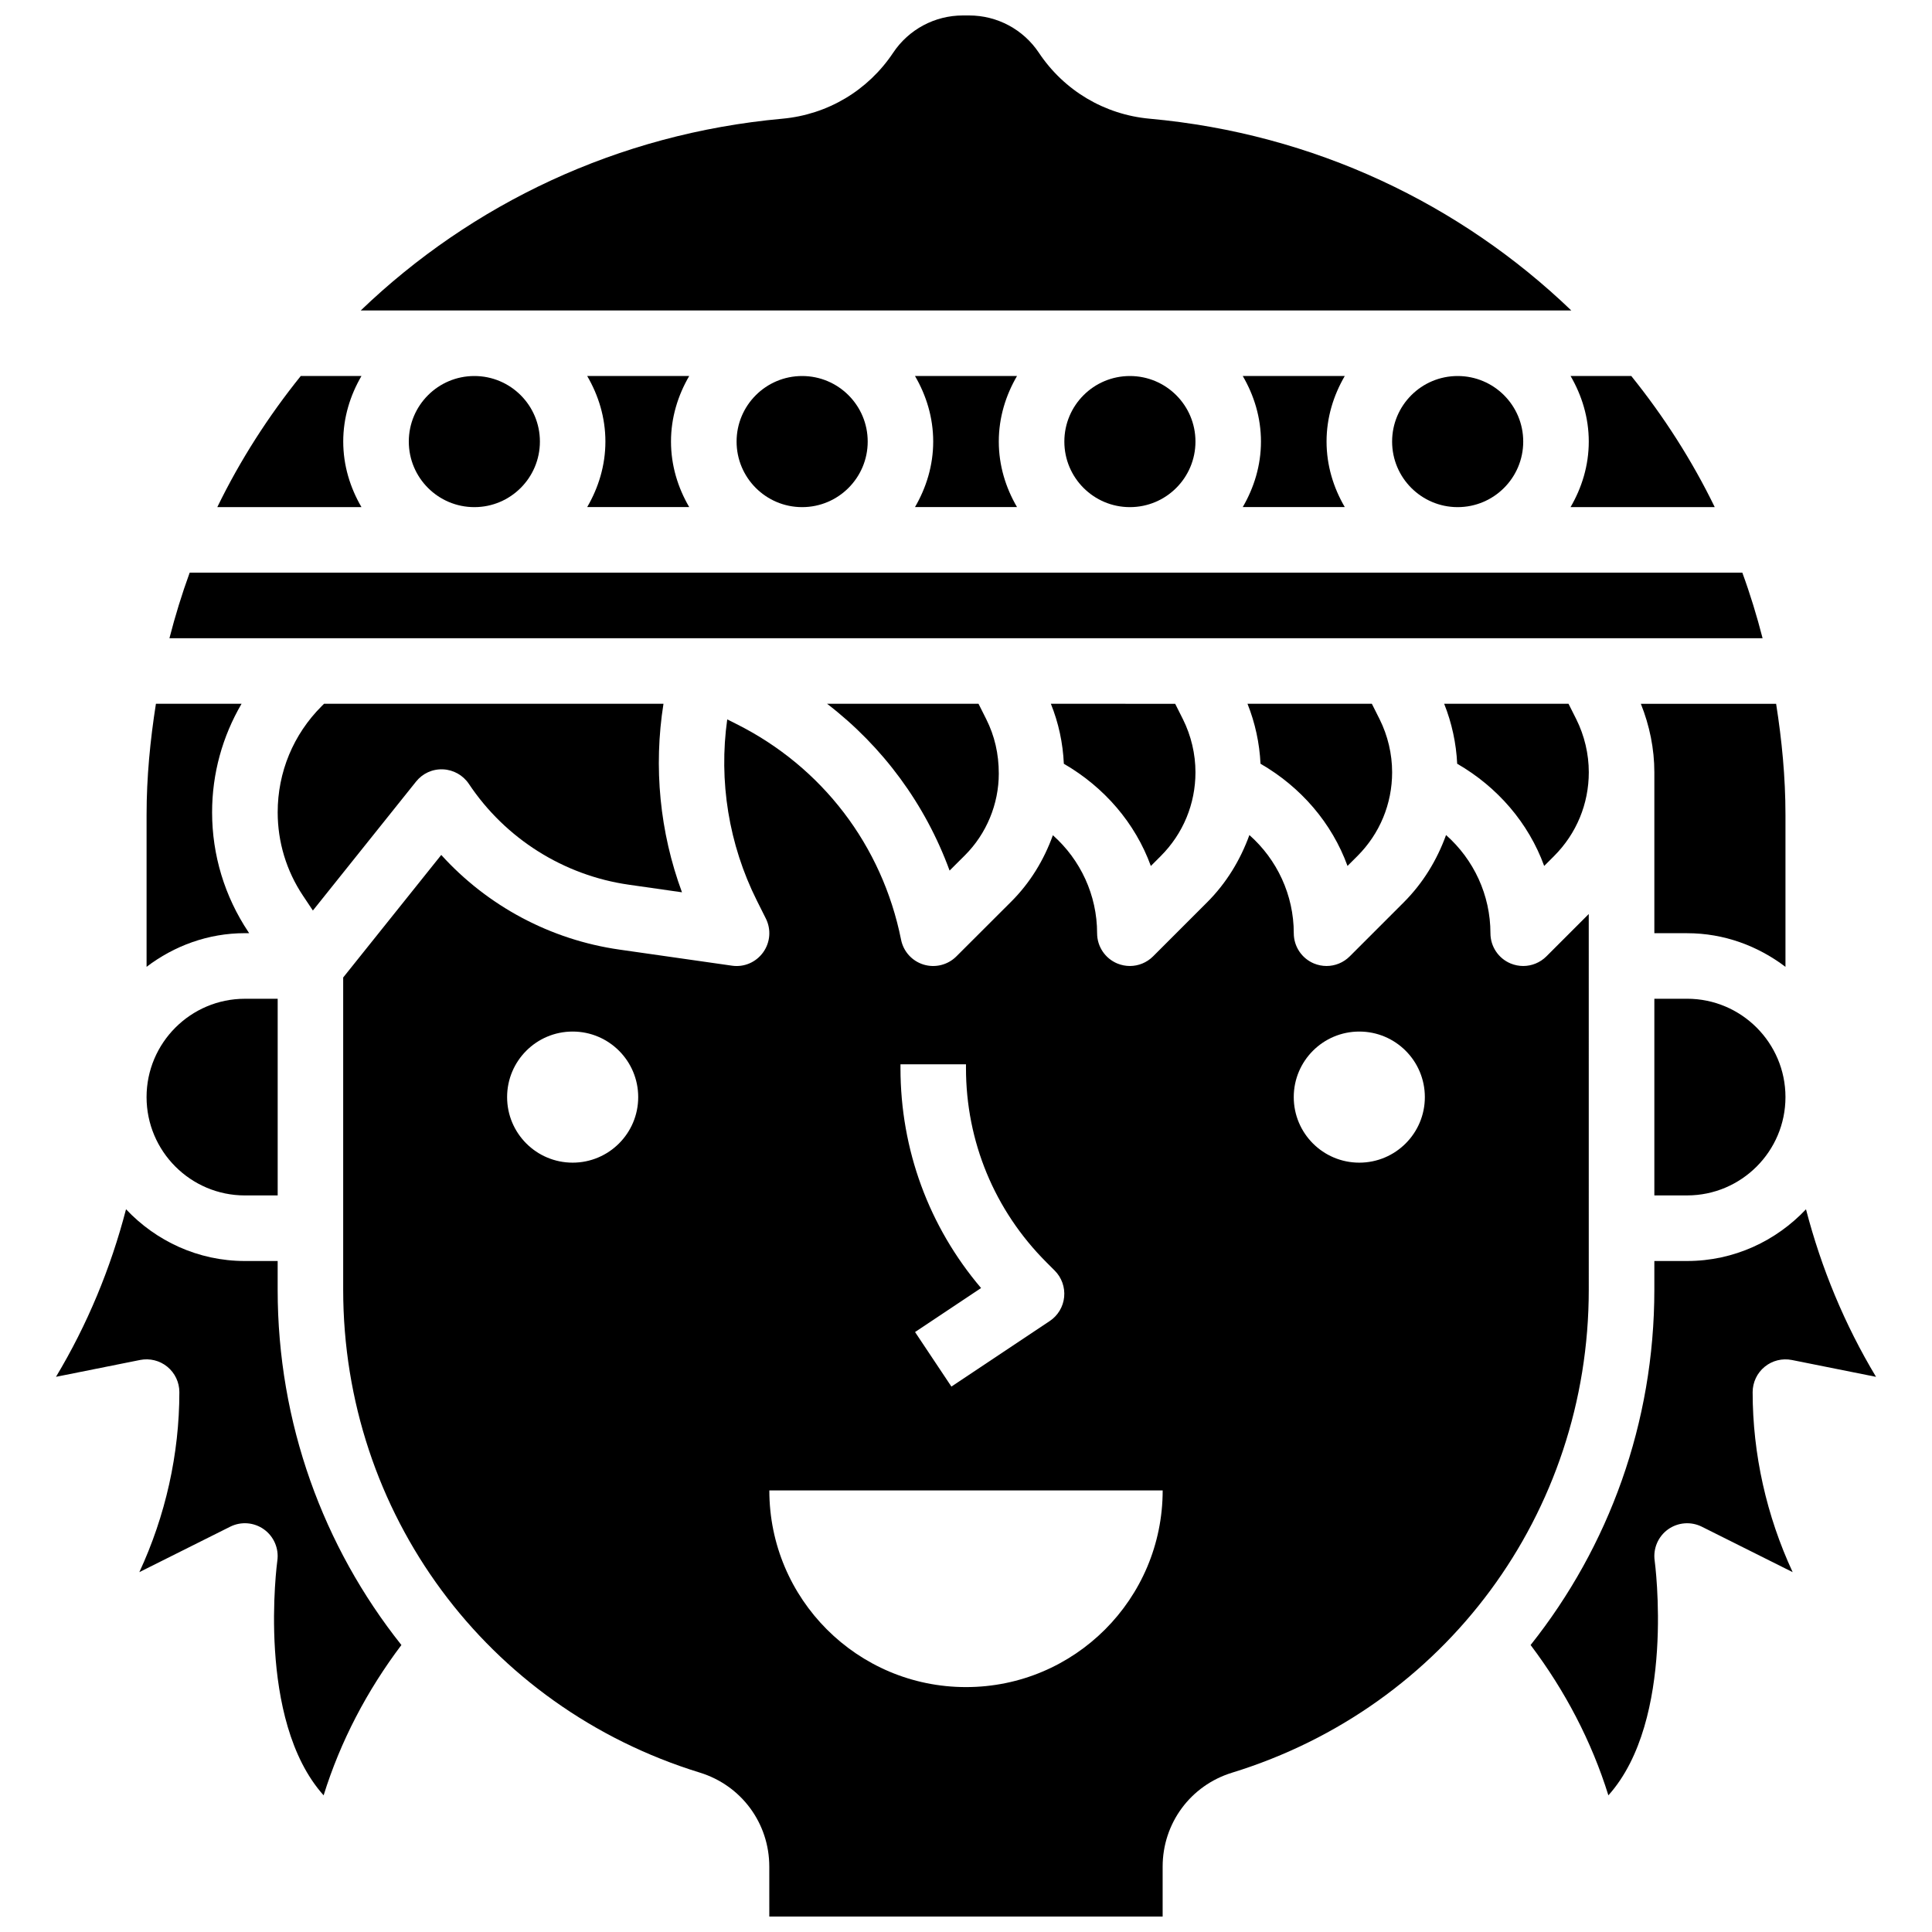
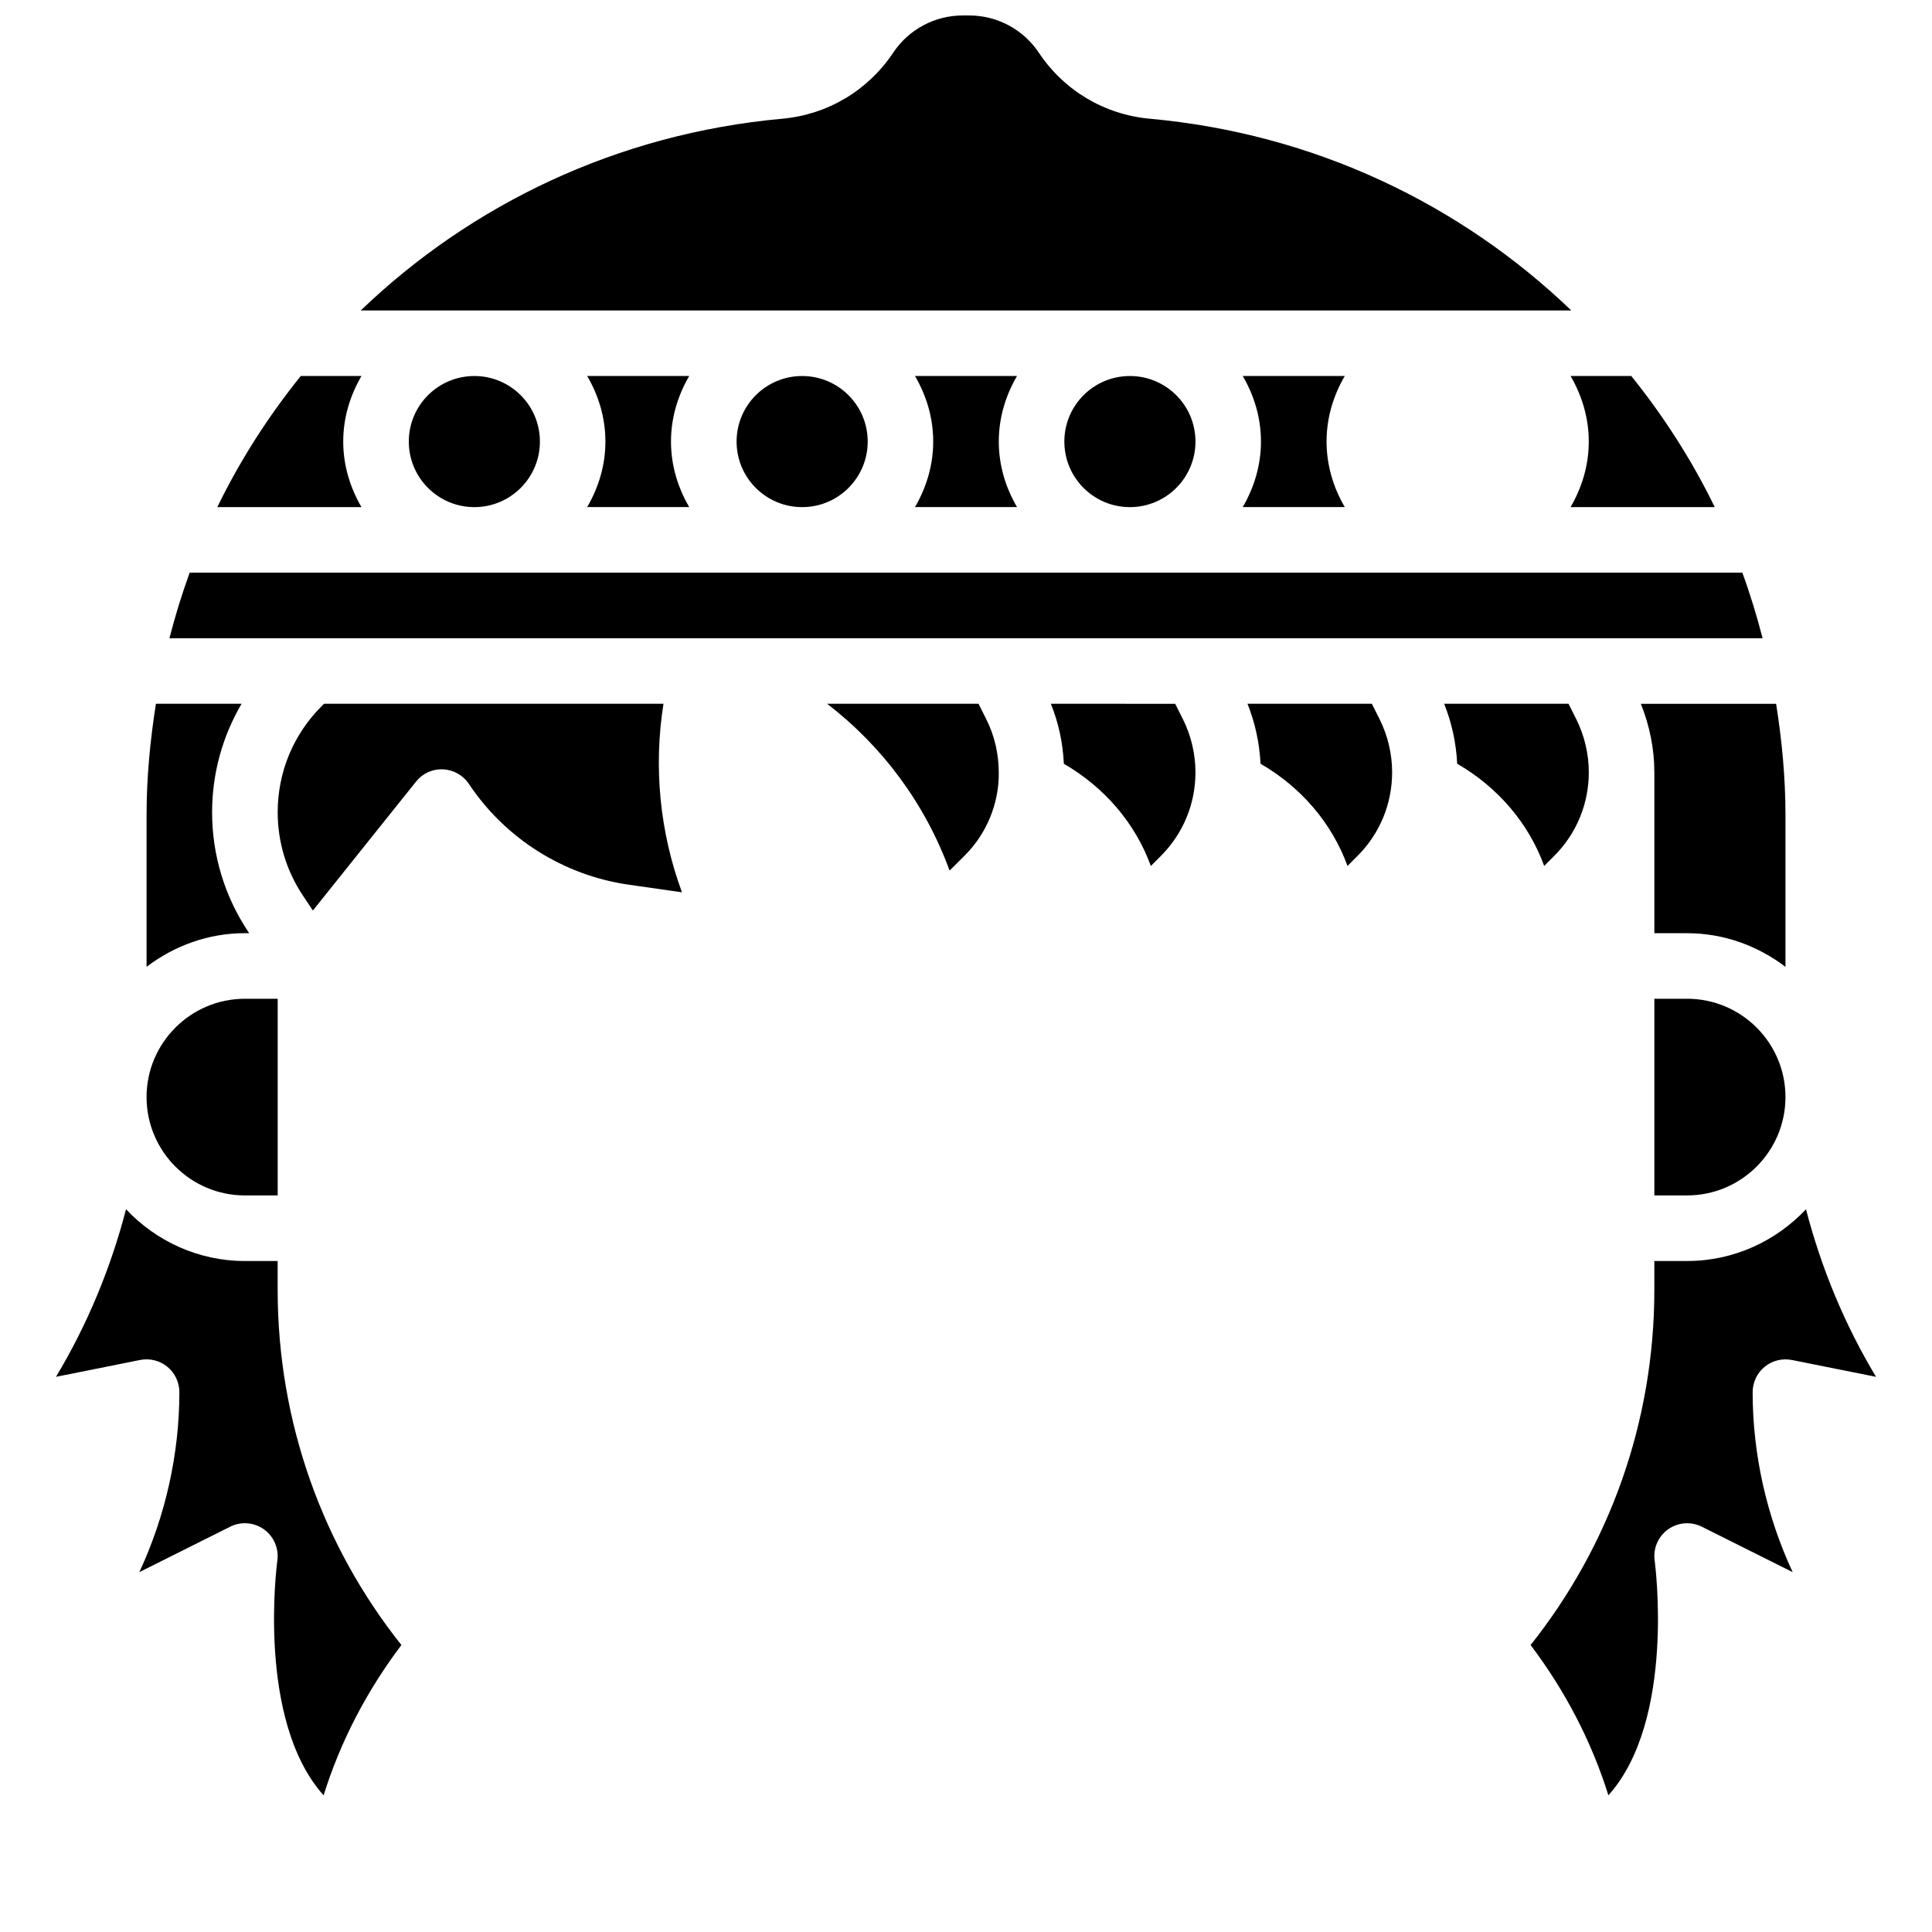
<svg xmlns="http://www.w3.org/2000/svg" width="800px" height="800px" version="1.1" viewBox="144 144 512 512">
  <defs>
    <clipPath id="b">
      <path d="m239 148.09h322v78.906h-322z" />
    </clipPath>
    <clipPath id="a">
-       <path d="m234 334h332v317.9h-332z" />
-     </clipPath>
+       </clipPath>
  </defs>
  <path d="m386.48 243.64c2.996 5.133 4.828 11.016 4.828 17.371 0 6.359-1.84 12.238-4.828 17.371h27.039c-2.996-5.133-4.828-11.016-4.828-17.371 0-6.359 1.84-12.238 4.828-17.371z" />
  <path d="m299.61 243.64c2.996 5.133 4.828 11.016 4.828 17.371 0 6.359-1.84 12.238-4.828 17.371h27.039c-2.996-5.133-4.828-11.016-4.828-17.371 0-6.359 1.84-12.238 4.828-17.371z" />
  <path d="m373.95 261.02c0 9.594-7.781 17.375-17.375 17.375s-17.371-7.781-17.371-17.375 7.777-17.371 17.371-17.371 17.375 7.777 17.375 17.371" />
  <path d="m605.73 295.76h-411.46c-2.066 5.664-3.848 11.465-5.367 17.371h422.2c-1.52-5.906-3.289-11.707-5.367-17.371z" />
  <path d="m287.08 261.02c0 9.594-7.777 17.375-17.371 17.375s-17.371-7.781-17.371-17.375 7.777-17.371 17.371-17.371 17.371 7.777 17.371 17.371" />
  <path d="m234.96 261.02c0-6.359 1.84-12.238 4.828-17.371h-16.086c-8.598 10.684-16.062 22.289-22.117 34.746h38.207c-2.988-5.137-4.832-11.016-4.832-17.375z" />
  <path d="m526.72 330.51c2.023 5.062 3.188 10.449 3.449 15.887 10.703 6.184 18.91 15.695 23.055 27.086l2.633-2.633c5.926-5.934 9.191-13.812 9.191-22.195 0-4.848-1.148-9.695-3.309-14.039l-2.062-4.106z" />
  <path d="m582.42 408.68v52.117h8.688c14.367 0 26.059-11.691 26.059-26.059 0-14.367-11.691-26.059-26.059-26.059z" />
  <path d="m582.42 348.65v42.66h8.688c9.816 0 18.781 3.394 26.059 8.914v-40.27c0-10.043-0.965-19.832-2.477-29.438h-35.848c2.309 5.754 3.578 11.941 3.578 18.133z" />
  <path d="m565.04 261.02c0 6.359-1.84 12.238-4.828 17.371h38.211c-6.062-12.457-13.516-24.062-22.117-34.746h-16.086c2.981 5.137 4.82 11.016 4.82 17.375z" />
  <g clip-path="url(#b)">
    <path d="m448.68 175.46c-11.977-1.086-22.68-7.453-29.359-17.469-4.133-6.195-11.039-9.895-18.492-9.895h-1.66c-7.445 0-14.359 3.699-18.484 9.895-6.68 10.016-17.371 16.375-29.359 17.469-43.699 3.969-82.398 22.66-111.72 50.812h320.8c-29.328-28.152-68.023-46.844-111.72-50.812z" />
  </g>
-   <path d="m547.67 261.02c0 9.594-7.777 17.375-17.375 17.375-9.594 0-17.371-7.781-17.371-17.375s7.777-17.371 17.371-17.371c9.598 0 17.375 7.777 17.375 17.371" />
  <path d="m460.81 261.02c0 9.594-7.777 17.375-17.375 17.375-9.594 0-17.371-7.781-17.371-17.375s7.777-17.371 17.371-17.371c9.598 0 17.375 7.777 17.375 17.371" />
  <path d="m473.34 243.64c2.996 5.133 4.828 11.016 4.828 17.371 0 6.359-1.84 12.238-4.828 17.371h27.039c-2.996-5.133-4.828-11.016-4.828-17.371 0-6.359 1.84-12.238 4.828-17.371z" />
  <g clip-path="url(#a)">
-     <path d="m565.04 386.22-11.23 11.23c-1.668 1.66-3.883 2.547-6.141 2.547-1.121 0-2.25-0.219-3.328-0.66-3.25-1.348-5.359-4.516-5.359-8.027 0-10.137-4.43-19.52-11.762-26.016-2.398 6.602-6.09 12.719-11.207 17.832l-14.324 14.324c-1.664 1.66-3.879 2.547-6.137 2.547-1.121 0-2.25-0.219-3.328-0.66-3.25-1.348-5.359-4.516-5.359-8.027 0-10.137-4.43-19.52-11.762-26.016-2.398 6.602-6.09 12.719-11.207 17.832l-14.324 14.324c-1.668 1.66-3.883 2.547-6.141 2.547-1.121 0-2.25-0.219-3.328-0.66-3.25-1.348-5.359-4.516-5.359-8.027 0-10.109-4.414-19.477-11.719-25.965-2.371 6.559-6.004 12.57-11.051 17.605l-14.531 14.508c-2.266 2.266-5.602 3.094-8.66 2.172-3.066-0.93-5.367-3.465-5.992-6.609-4.996-24.957-20.906-45.785-43.668-57.172l-2.398-1.199c-2.293 16.355 0.398 33.121 7.844 48l2.391 4.777c1.449 2.891 1.172 6.34-0.723 8.965s-5.055 3.996-8.277 3.519l-29.805-4.258c-18.277-2.606-34.973-11.57-47.219-25.086l-25.988 32.477v82.738c0 59.164 37.996 110.59 94.523 127.98 11.004 3.394 18.398 13.41 18.398 24.914l0.004 13.227h104.24v-13.219c0-11.5 7.391-21.523 18.391-24.902 56.547-17.398 94.535-68.832 94.535-127.98l-0.004-99.574zm-269.28 65.895c-9.598 0-17.371-7.773-17.371-17.371s7.773-17.371 17.371-17.371 17.371 7.773 17.371 17.371c0.004 9.598-7.781 17.371-17.371 17.371zm86.863-26.059h17.371v1.008c0 19.43 7.566 37.707 21.309 51.449l2.207 2.207c1.84 1.84 2.754 4.414 2.5 7-0.25 2.59-1.66 4.926-3.82 6.367l-26.059 17.371-9.633-14.453 17.496-11.664c-13.828-16.27-21.359-36.699-21.359-58.277v-1.008zm17.375 165.04c-28.785 0-52.117-23.332-52.117-52.117h104.24c-0.004 28.785-23.344 52.117-52.121 52.117zm104.23-138.98c-9.598 0-17.371-7.773-17.371-17.371s7.773-17.371 17.371-17.371c9.598 0 17.371 7.773 17.371 17.371 0.004 9.598-7.781 17.371-17.371 17.371z" />
-   </g>
+     </g>
  <path d="m208.9 460.8h8.688v-52.117h-8.688c-14.367 0-26.059 11.691-26.059 26.059 0 14.363 11.684 26.059 26.059 26.059z" />
  <path d="m217.59 478.18h-8.688c-12.43 0-23.582-5.316-31.504-13.715-4.047 15.582-10.25 30.574-18.562 44.406l22.297-4.465c2.555-0.504 5.195 0.148 7.211 1.797 2.012 1.648 3.188 4.117 3.188 6.723 0 16.461-3.691 32.816-10.605 47.707l24.086-12.047c2.891-1.441 6.332-1.164 8.957 0.723 2.613 1.887 3.977 5.074 3.527 8.27-0.07 0.477-5.664 42.223 12.266 62.203 4.465-14.359 11.535-27.812 20.613-39.836-20.719-26.051-32.793-58.852-32.793-94.16v-7.606z" />
  <path d="m611.66 506.21c2.008-1.652 4.648-2.301 7.211-1.797l22.297 4.465c-8.312-13.828-14.516-28.82-18.562-44.406-7.922 8.391-19.066 13.707-31.5 13.707h-8.688v7.609c0 35.301-12.074 68.109-32.793 94.16 9.07 12.023 16.148 25.477 20.613 39.836 17.93-19.98 12.324-61.727 12.266-62.203-0.453-3.195 0.91-6.383 3.527-8.27 2.633-1.887 6.082-2.152 8.957-0.723l24.086 12.047c-6.914-14.887-10.605-31.254-10.605-47.707 0.012-2.609 1.176-5.07 3.191-6.719z" />
  <path d="m474.6 330.51c2.023 5.062 3.188 10.449 3.449 15.887 10.703 6.184 18.91 15.695 23.055 27.086l2.633-2.633c5.926-5.934 9.191-13.812 9.191-22.195 0-4.848-1.148-9.695-3.309-14.039l-2.062-4.106z" />
  <path d="m363.19 330.51c14.801 11.371 26.023 26.613 32.461 44.203l4.066-4.055c5.707-5.691 8.973-13.578 8.973-21.637 0-5.273-1.113-10.016-3.316-14.418l-2.055-4.094z" />
  <path d="m422.49 330.51c2.043 5.062 3.188 10.391 3.441 15.895 10.703 6.195 18.91 15.695 23.055 27.086l2.633-2.633c5.926-5.934 9.191-13.812 9.191-22.195 0-4.848-1.148-9.695-3.309-14.039l-2.066-4.113z" />
  <path d="m210.04 391.31-0.234-0.348c-6.281-9.418-9.598-20.379-9.598-31.695 0-10.285 2.754-20.117 7.809-28.762h-22.695c-1.512 9.605-2.477 19.406-2.477 29.438v40.27c7.277-5.516 16.242-8.914 26.059-8.914l1.137 0.004z" />
  <path d="m229.87 330.51-0.633 0.633c-7.516 7.516-11.648 17.504-11.648 28.125 0 7.879 2.312 15.504 6.68 22.062l2.648 3.969 27.328-34.156c1.73-2.164 4.324-3.379 7.156-3.258 2.769 0.121 5.316 1.555 6.856 3.856 9.668 14.508 25.121 24.242 42.371 26.711l14.105 2.016c-5.898-15.949-7.566-33.164-4.906-49.965z" />
</svg>